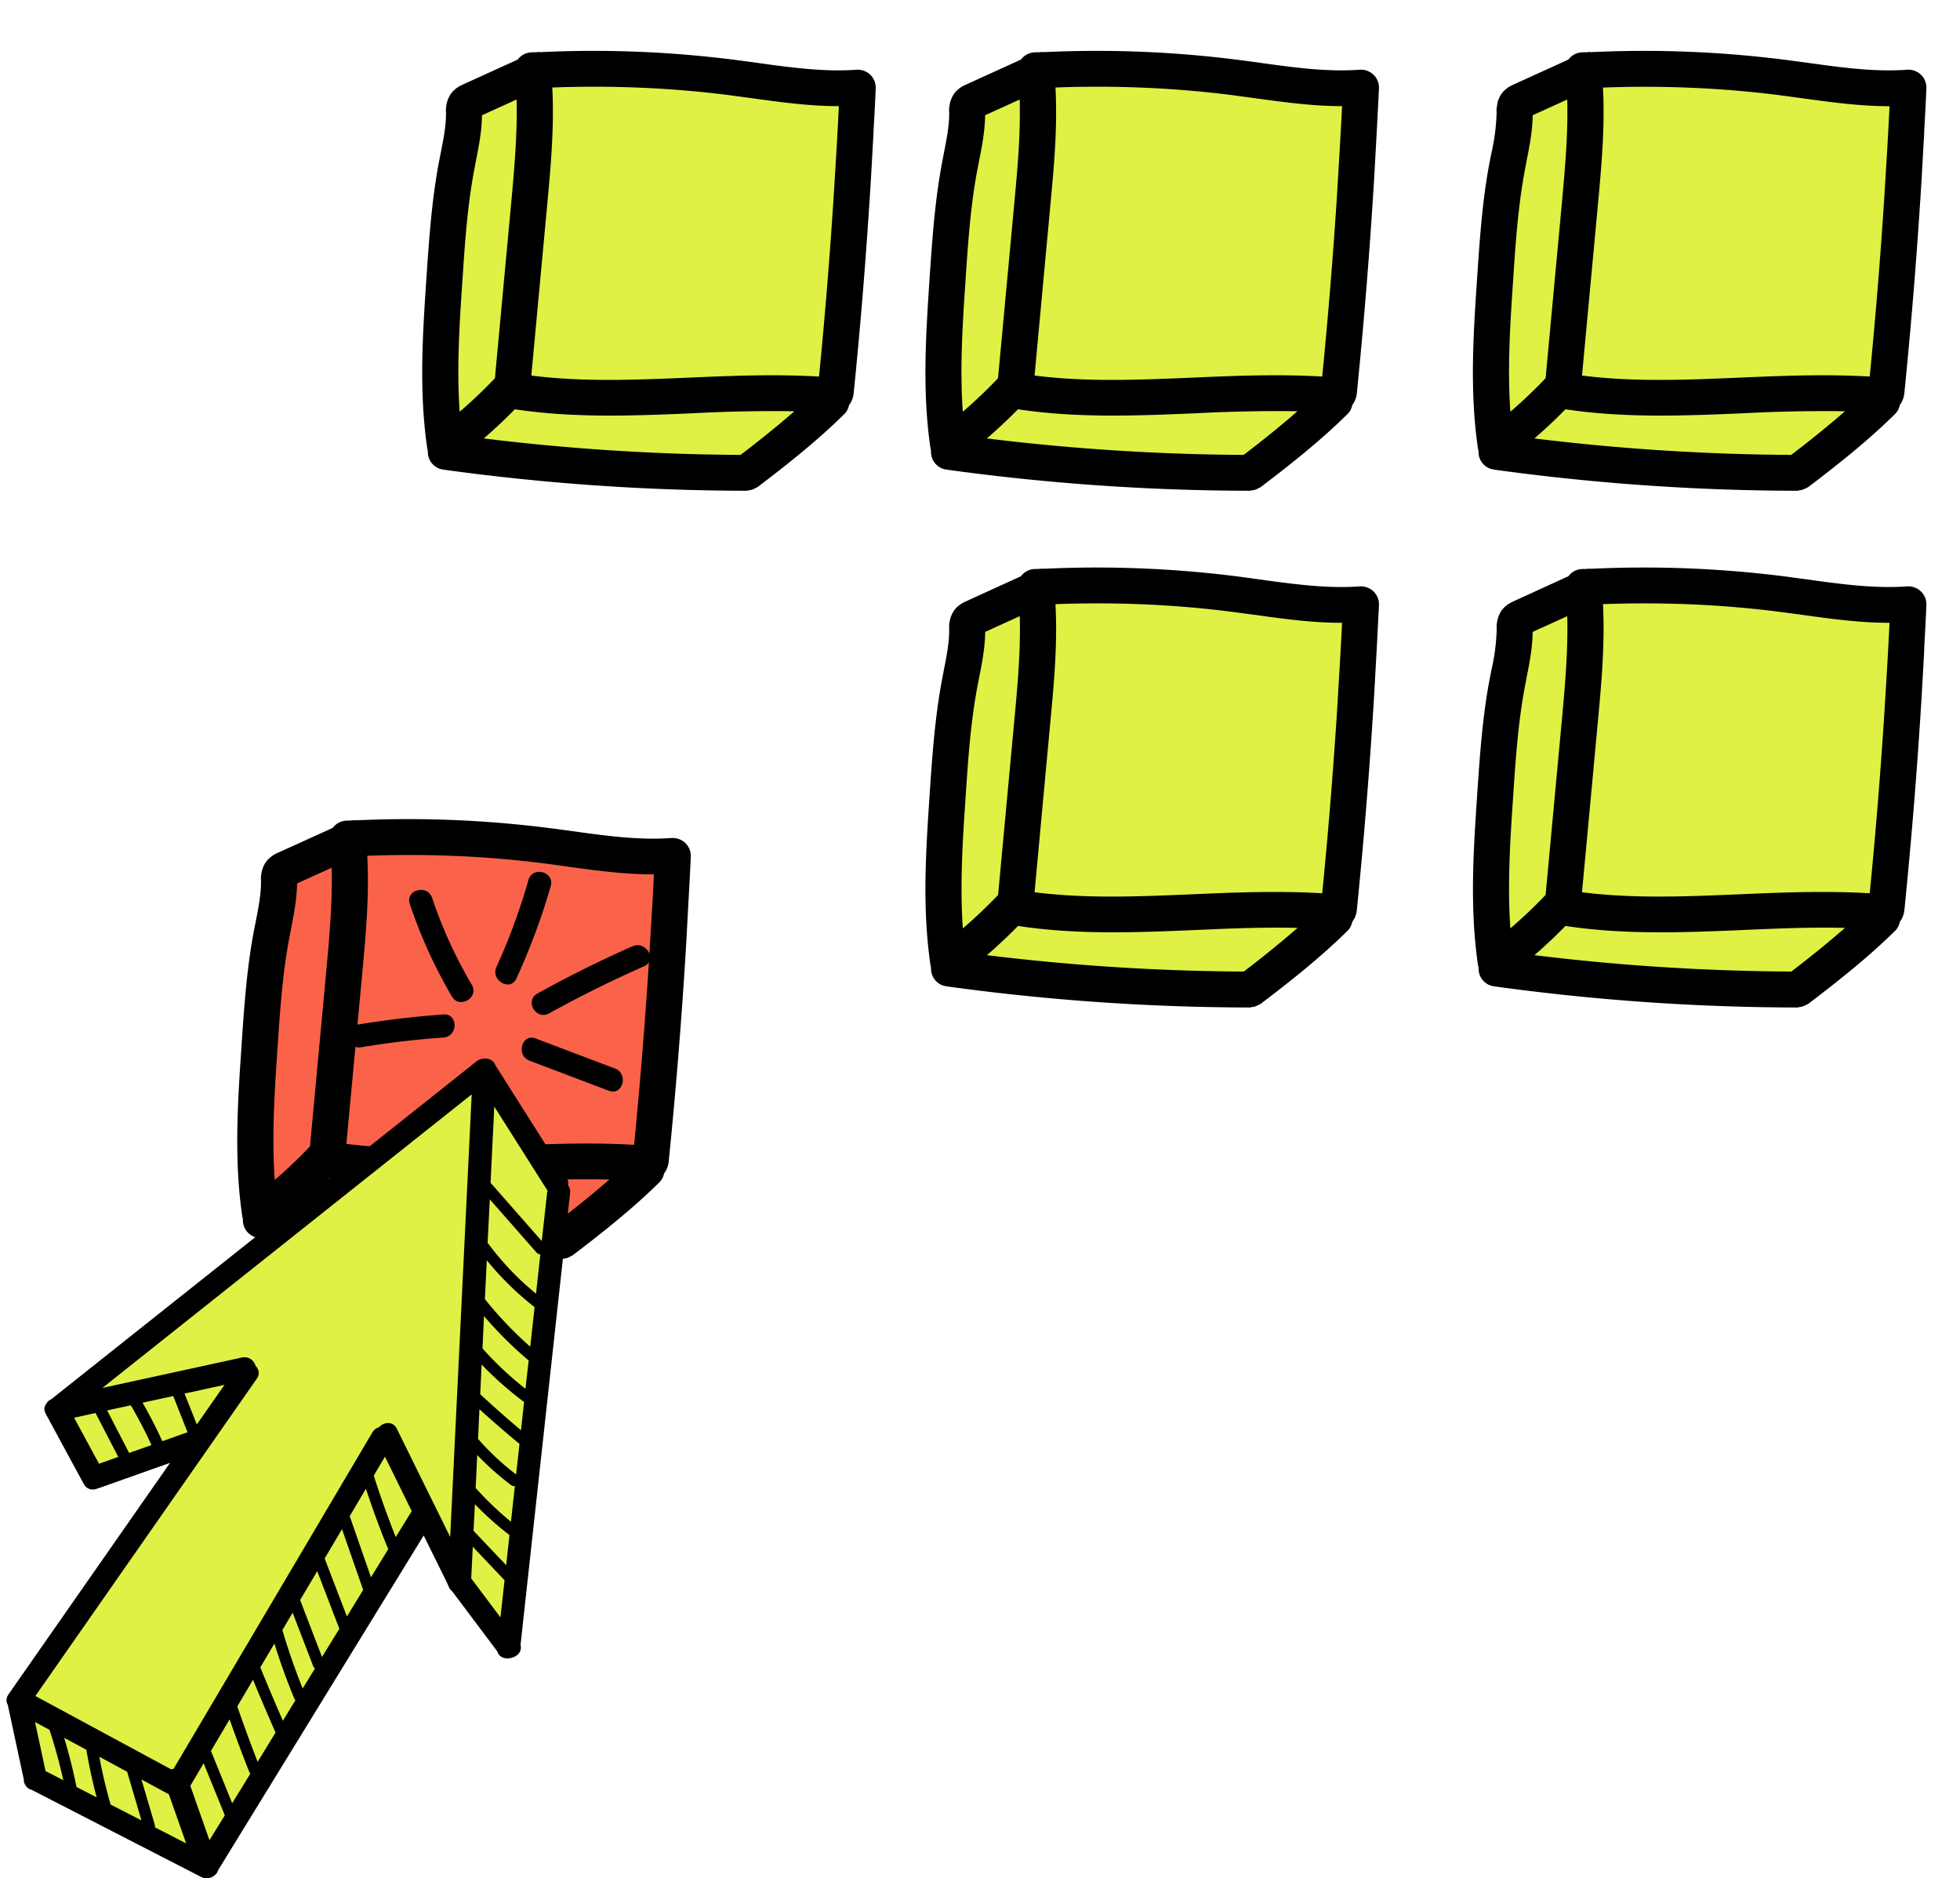
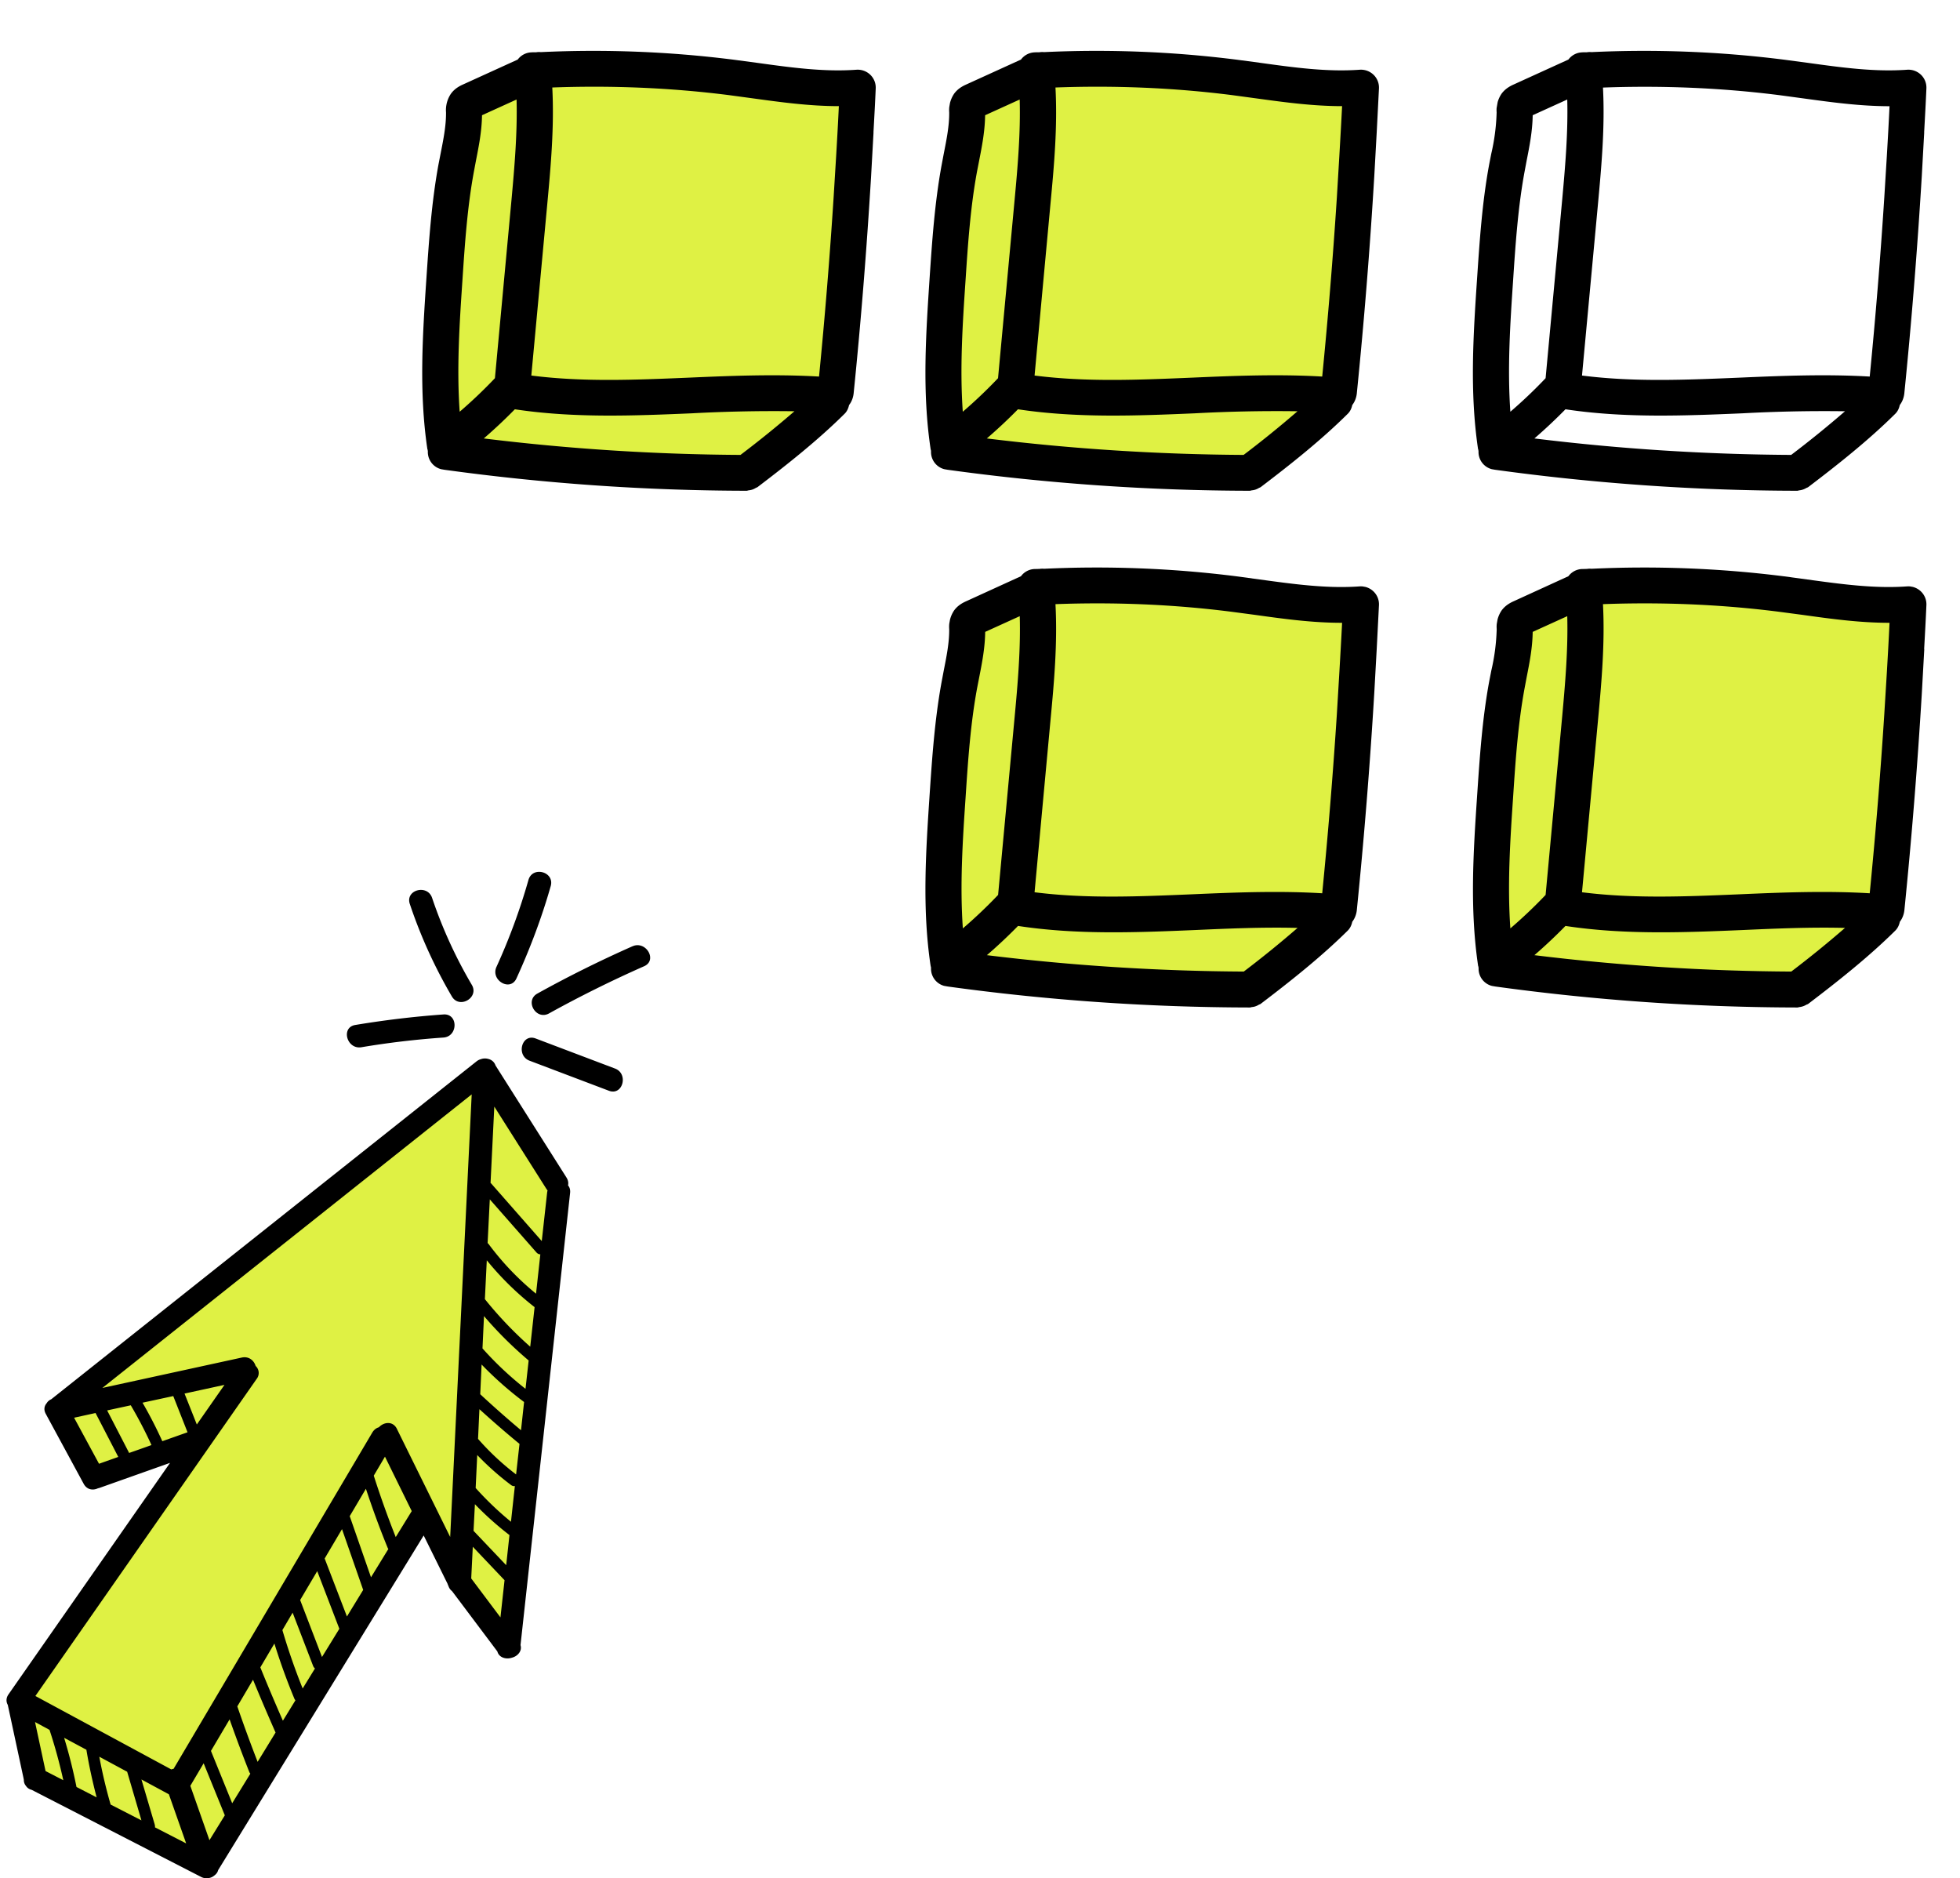
<svg xmlns="http://www.w3.org/2000/svg" width="287" height="275" fill="none">
  <g clip-path="url(#a)">
    <path d="m78.57 10.62 46.9 2.12-3.18 43.83L109.27 70l-45.3-3.98 2.2-48.4 12.4-7Z" fill="#DFF144" />
    <path d="M127.9 19.38c.12-2.15.24-4.3.33-6.44a2.61 2.61 0 0 0-.8-2 2.66 2.66 0 0 0-2.03-.73c-4.78.34-9.55-.32-14.6-1.02l-3.45-.46a163.6 163.6 0 0 0-28.16-1.1 2.56 2.56 0 0 0-.67.02c-.26 0-.52 0-.78.02a2.6 2.6 0 0 0-1.93 1.05l-7.97 3.63c-.4.18-1.24.56-1.83 1.4a4.3 4.3 0 0 0-.7 2.7c.02 1.95-.38 3.95-.8 6.07l-.3 1.54c-1.02 5.55-1.4 11.2-1.77 16.67-.55 8.17-1.11 16.63.14 25.02l.05.14c0 .06 0 .1.02.16a2.6 2.6 0 0 0 2.24 2.7 327.96 327.96 0 0 0 44.43 3.1c.1 0 .2-.05.3-.06.17-.02.34-.05.5-.1.2-.06.37-.15.54-.25.08-.05.18-.07.27-.13 4.3-3.27 8.81-6.83 12.74-10.73.37-.36.55-.81.66-1.28.54-.7.64-1.45.67-1.73v-.01c1.07-10.5 1.91-21.12 2.55-31.7l.36-6.48Zm-5.84 9.59a775.1 775.1 0 0 1-2.13 26.16c-6.33-.37-12.69-.12-18.86.15-8.04.34-15.68.67-23.27-.3l2.35-25.25c.51-5.51 1.02-11.2.72-16.92 8.61-.32 17.28.03 25.82 1.11l3.4.46c4.15.57 8.42 1.16 12.74 1.16-.11 2.4-.25 4.83-.39 7.24l-.38 6.19ZM108.44 66.6a322.75 322.75 0 0 1-37.6-2.41 75.31 75.31 0 0 0 4.55-4.27c8.66 1.31 17.43.95 25.93.59a222 222 0 0 1 15.01-.3 155.39 155.39 0 0 1-7.9 6.39ZM70.58 16.87l5.06-2.3c.13 4.86-.3 9.83-.74 14.66l-2.43 26.14a70.33 70.33 0 0 1-5.16 4.91c-.45-6.36-.03-12.86.4-19.19.35-5.31.72-10.81 1.7-16.06l.28-1.49c.42-2.13.86-4.34.89-6.67Z" fill="#000" />
  </g>
  <g clip-path="url(#b)">
    <path d="m51.48 123.1 46.91 2.12-3.18 43.83-13.02 13.42-45.31-3.98 2.21-48.4 12.4-7Z" fill="#FA6349" />
-     <path d="M100.82 131.85c.12-2.14.24-4.3.33-6.43a2.6 2.6 0 0 0-.8-2 2.66 2.66 0 0 0-2.03-.73c-4.78.34-9.56-.32-14.6-1.02-1.16-.16-2.3-.32-3.46-.46a163.66 163.66 0 0 0-28.15-1.11 2.6 2.6 0 0 0-.68.02c-.26.02-.52.01-.77.03a2.6 2.6 0 0 0-1.93 1.05l-7.97 3.62a4.3 4.3 0 0 0-1.84 1.4 4.3 4.3 0 0 0-.7 2.7c.02 1.96-.37 3.96-.79 6.08l-.3 1.54c-1.03 5.55-1.4 11.2-1.77 16.67-.55 8.17-1.12 16.62.14 25.02 0 .05.04.1.05.14 0 .05 0 .1.02.15a2.6 2.6 0 0 0 2.24 2.7 327.8 327.8 0 0 0 44.43 3.1c.1 0 .2-.04.3-.05a2.5 2.5 0 0 0 1.04-.35c.08-.06.18-.07.26-.13 4.3-3.27 8.82-6.84 12.75-10.73.36-.37.55-.82.66-1.28.54-.7.64-1.45.67-1.73v-.01a783.86 783.86 0 0 0 2.55-31.71l.35-6.48Zm-5.84 9.6a776.9 776.9 0 0 1-2.13 26.16c-6.33-.38-12.7-.12-18.87.14-8.04.35-15.67.68-23.26-.28l2.35-25.26c.51-5.52 1.02-11.21.71-16.92 8.62-.32 17.3.02 25.83 1.11 1.13.14 2.26.3 3.39.46 4.15.57 8.42 1.16 12.75 1.15-.11 2.42-.25 4.83-.4 7.25l-.37 6.19Zm-13.63 37.63a322.56 322.56 0 0 1-37.6-2.41 75.22 75.22 0 0 0 4.55-4.27c8.66 1.3 17.43.95 25.93.59 4.94-.22 10-.43 15-.3a155.54 155.54 0 0 1-7.88 6.38ZM43.5 129.34l5.06-2.3c.13 4.86-.3 9.83-.74 14.66l-2.43 26.14a70.17 70.17 0 0 1-5.16 4.9c-.45-6.36-.03-12.85.4-19.18.35-5.32.72-10.82 1.7-16.07l.28-1.48c.42-2.14.85-4.34.89-6.67Z" fill="#000" />
  </g>
  <g clip-path="url(#c)">
    <path d="m152.25 10.62 46.9 2.12-3.17 43.83L182.96 70l-45.31-3.98 2.2-48.4 12.4-7Z" fill="#DFF144" />
    <path d="m201.59 19.38.33-6.44a2.61 2.61 0 0 0-.8-2 2.66 2.66 0 0 0-2.03-.73c-4.79.34-9.56-.32-14.61-1.02l-3.45-.46a163.61 163.61 0 0 0-28.16-1.1 2.56 2.56 0 0 0-.67.02c-.26 0-.52 0-.78.02a2.6 2.6 0 0 0-1.92 1.05l-7.97 3.63c-.4.18-1.25.56-1.84 1.4a4.31 4.31 0 0 0-.7 2.7c.02 1.95-.38 3.95-.8 6.07l-.29 1.54c-1.03 5.55-1.41 11.2-1.78 16.67-.54 8.17-1.11 16.63.15 25.02 0 .05.03.1.04.14l.02.16a2.6 2.6 0 0 0 2.24 2.7 327.96 327.96 0 0 0 44.43 3.1c.11 0 .2-.05.3-.06.18-.02.34-.05.5-.1.2-.06.37-.15.54-.25.09-.05.19-.07.27-.13 4.3-3.27 8.81-6.83 12.74-10.73.37-.36.56-.81.66-1.28.54-.7.64-1.45.67-1.73v-.01a783.15 783.15 0 0 0 2.55-31.7l.36-6.48Zm-5.84 9.59a777.71 777.71 0 0 1-2.14 26.16c-6.32-.37-12.69-.12-18.86.15-8.04.34-15.68.67-23.26-.3l2.34-25.25c.52-5.51 1.03-11.2.72-16.92 8.62-.32 17.29.03 25.82 1.11l3.4.46c4.15.57 8.42 1.16 12.75 1.16-.12 2.4-.26 4.83-.4 7.24l-.37 6.19ZM182.1 66.6a322.75 322.75 0 0 1-37.6-2.41 75.65 75.65 0 0 0 4.56-4.27c8.65 1.31 17.43.95 25.92.59a222 222 0 0 1 15.01-.3 155.39 155.39 0 0 1-7.89 6.39Zm-37.85-49.73 5.06-2.3c.14 4.86-.29 9.83-.74 14.66l-2.43 26.14a70.37 70.37 0 0 1-5.16 4.91c-.45-6.36-.03-12.86.4-19.19.35-5.31.72-10.81 1.7-16.06l.29-1.49c.42-2.13.85-4.34.88-6.67Z" fill="#000" />
  </g>
  <g clip-path="url(#d)">
    <path d="m152.25 86.26 46.9 2.13-3.17 43.83-13.02 13.42-45.31-3.98 2.2-48.4 12.4-7Z" fill="#DFF144" />
    <path d="m201.59 95.02.33-6.43a2.61 2.61 0 0 0-.8-2 2.66 2.66 0 0 0-2.03-.74c-4.79.34-9.56-.32-14.61-1.01l-3.45-.47a163.62 163.62 0 0 0-28.16-1.1 2.56 2.56 0 0 0-.67.02l-.78.02a2.6 2.6 0 0 0-1.92 1.05L141.53 88c-.4.18-1.25.56-1.84 1.4a4.3 4.3 0 0 0-.7 2.7c.02 1.96-.38 3.96-.8 6.08l-.29 1.54c-1.03 5.55-1.41 11.2-1.78 16.67-.54 8.17-1.11 16.62.15 25.02 0 .05.03.09.04.14l.02.15a2.6 2.6 0 0 0 2.24 2.7 327.8 327.8 0 0 0 44.43 3.1c.11 0 .2-.04.3-.06.18-.02.34-.04.5-.1.2-.06.37-.15.54-.25.09-.05.19-.06.27-.13 4.3-3.27 8.81-6.83 12.74-10.72.37-.37.56-.82.66-1.29.54-.7.64-1.44.67-1.73a782.95 782.95 0 0 0 2.55-31.71l.36-6.48Zm-5.84 9.6a777.68 777.68 0 0 1-2.14 26.16c-6.32-.38-12.69-.13-18.86.14-8.04.34-15.68.67-23.26-.29l2.34-25.26c.52-5.51 1.03-11.2.72-16.92 8.62-.32 17.29.03 25.82 1.12l3.4.45c4.15.58 8.42 1.17 12.75 1.16-.12 2.41-.26 4.83-.4 7.25l-.37 6.18Zm-13.64 37.62a322.56 322.56 0 0 1-37.6-2.4 75.56 75.56 0 0 0 4.56-4.28c8.65 1.32 17.43.96 25.92.6 4.94-.22 10.01-.44 15.01-.31a155.5 155.5 0 0 1-7.89 6.4Zm-37.85-49.73 5.06-2.3c.14 4.87-.29 9.84-.74 14.67l-2.43 26.14a70.2 70.2 0 0 1-5.16 4.9c-.45-6.36-.03-12.86.4-19.18.35-5.32.72-10.82 1.7-16.07l.29-1.49c.42-2.13.85-4.33.88-6.67Z" fill="#000" />
  </g>
  <g clip-path="url(#e)">
-     <path d="m232.42 10.62 46.9 2.12-3.18 43.83L263.12 70l-45.3-3.98 2.2-48.4 12.4-7Z" fill="#DFF144" />
    <path d="M281.75 19.38c.12-2.15.24-4.3.33-6.44a2.61 2.61 0 0 0-.8-2 2.66 2.66 0 0 0-2.03-.73c-4.78.34-9.55-.32-14.6-1.02l-3.46-.46a163.6 163.6 0 0 0-28.15-1.1 2.56 2.56 0 0 0-.67.02c-.26 0-.52 0-.78.02a2.6 2.6 0 0 0-1.93 1.05l-7.97 3.63c-.4.18-1.24.56-1.84 1.4a4.3 4.3 0 0 0-.7 2.7 30.3 30.3 0 0 1-.79 6.07l-.3 1.54c-1.03 5.55-1.4 11.2-1.77 16.67-.55 8.17-1.11 16.63.14 25.02l.05.14c0 .06 0 .1.02.16a2.6 2.6 0 0 0 2.24 2.7 327.94 327.94 0 0 0 44.43 3.1c.1 0 .2-.05.3-.06a2.5 2.5 0 0 0 1.03-.35c.1-.05.2-.07.28-.13 4.3-3.27 8.81-6.83 12.74-10.73.37-.36.56-.81.66-1.28.54-.7.64-1.45.67-1.73v-.01c1.06-10.5 1.91-21.12 2.55-31.7l.36-6.48Zm-5.84 9.59a775.1 775.1 0 0 1-2.13 26.16c-6.33-.37-12.69-.12-18.86.15-8.04.34-15.68.67-23.27-.3L234 29.74c.51-5.51 1.02-11.2.72-16.92 8.61-.32 17.28.03 25.82 1.11l3.4.46c4.15.57 8.42 1.16 12.74 1.16-.11 2.4-.25 4.83-.39 7.24l-.38 6.19ZM262.28 66.6a322.77 322.77 0 0 1-37.6-2.41 75.05 75.05 0 0 0 4.55-4.27c8.66 1.31 17.43.95 25.93.59a222 222 0 0 1 15-.3 155.37 155.37 0 0 1-7.88 6.39Zm-37.85-49.73 5.06-2.3c.13 4.86-.3 9.83-.74 14.66l-2.43 26.14a70.37 70.37 0 0 1-5.16 4.91c-.45-6.36-.03-12.86.4-19.19.35-5.31.72-10.81 1.7-16.06l.28-1.49c.42-2.13.86-4.34.89-6.67Z" fill="#000" />
  </g>
  <g clip-path="url(#f)">
    <path d="m232.42 86.26 46.9 2.13-3.18 43.83-13.02 13.42-45.3-3.98 2.2-48.4 12.4-7Z" fill="#DFF144" />
    <path d="M281.75 95.02c.12-2.15.24-4.3.33-6.43a2.61 2.61 0 0 0-.8-2 2.66 2.66 0 0 0-2.03-.74c-4.78.34-9.55-.32-14.6-1.01l-3.46-.47a163.6 163.6 0 0 0-28.15-1.1 2.56 2.56 0 0 0-.67.02l-.78.02a2.6 2.6 0 0 0-1.93 1.05L221.7 88c-.4.18-1.24.56-1.84 1.4a4.3 4.3 0 0 0-.7 2.7 30.3 30.3 0 0 1-.79 6.08l-.3 1.54c-1.03 5.55-1.4 11.2-1.77 16.67-.55 8.17-1.11 16.62.14 25.02l.05.14c0 .05 0 .1.02.15a2.6 2.6 0 0 0 2.24 2.7 327.78 327.78 0 0 0 44.43 3.1c.1 0 .2-.04.3-.06a2.48 2.48 0 0 0 1.03-.35c.1-.05.2-.06.28-.13 4.3-3.27 8.81-6.83 12.74-10.72.37-.37.56-.82.66-1.29.54-.7.64-1.44.67-1.73a786.6 786.6 0 0 0 2.55-31.71l.36-6.48Zm-5.84 9.6a775.07 775.07 0 0 1-2.13 26.16c-6.33-.38-12.69-.13-18.86.14-8.04.34-15.68.67-23.27-.29l2.35-25.26c.51-5.51 1.02-11.2.72-16.92 8.61-.32 17.28.03 25.82 1.12l3.4.45c4.15.58 8.42 1.17 12.74 1.16-.11 2.41-.25 4.83-.39 7.25l-.38 6.18Zm-13.63 37.62a322.57 322.57 0 0 1-37.6-2.4 74.96 74.96 0 0 0 4.55-4.28c8.66 1.32 17.43.96 25.93.6 4.94-.22 10-.44 15-.31a155.48 155.48 0 0 1-7.88 6.4Zm-37.85-49.73 5.06-2.3c.13 4.87-.3 9.84-.74 14.67l-2.43 26.14a70.2 70.2 0 0 1-5.16 4.9c-.45-6.36-.03-12.86.4-19.18.35-5.32.72-10.82 1.7-16.07l.28-1.49c.42-2.13.86-4.33.89-6.67Z" fill="#000" />
  </g>
  <g clip-path="url(#g)">
    <path d="m2.87 248.17 27.18-38.53L13 217.95l-2.95-11.6L69 157.74l13.34 15.8-7.74 67.02-8.04-9.65-5.26-8.12-31.35 50.14-26.46-12.4-.62-12.36Z" fill="#DFF144" />
    <path d="m82.94 172.38-10.38-16.39a1.45 1.45 0 0 0-1.07-.96 1.75 1.75 0 0 0-1.09.04c-.22.06-.44.17-.65.34L7.5 204.86a1.4 1.4 0 0 0-.67.58c-.43.5-.4 1.1-.1 1.6l.1.19 5.42 10c.48.89 1.36 1 2.07.67l.23-.06 10.35-3.67-23.64 33.87c-.4.56-.37 1.12-.12 1.56l2.35 10.94c-.01.32.08.65.31.92.21.32.51.5.84.58l24.77 12.73c.33.18.66.23.97.2.35-.01.69-.13.98-.37.28-.2.5-.46.58-.8l30.1-49 3.5 7.08c.03.1.07.21.13.32.08.26.22.47.4.64l.15.14 6.61 8.8c.23.9 1.27 1.2 2.14.91.84-.22 1.51-.98 1.25-1.84l7.26-66.2c.05-.47-.07-.84-.3-1.1.08-.36.02-.76-.24-1.17ZM69 231.09l.23-4.64 4.65 4.9-.6 5.44-4.28-5.7Zm-10.88-21.9c-.6-1.2-1.93-1-2.64-.23-.37.1-.7.34-.96.76l-29.1 49.24a2.1 2.1 0 0 0-.34.09L5.18 248.3l32.4-46.42a1.4 1.4 0 0 0-.15-1.9c-.24-.8-.99-1.45-2.02-1.23l-20.42 4.45 54.08-42.98-3.15 64.8-7.8-15.82Zm-3.8 21.72-3.11-8.94 2.37-4.01c.96 2.9 2.01 5.78 3.17 8.61.03.08.07.15.12.2l-2.54 4.14Zm-3.52 5.75-3.26-8.49 2.54-4.3 3.1 8.9-2.38 3.89Zm-3.65 5.93-3.2-8.34 2.5-4.23 3.24 8.44-2.54 4.13Zm-2.83 4.61a93.62 93.62 0 0 1-2.97-8.55l1.5-2.55 3 7.8c.06.16.16.28.27.37l-1.8 2.93Zm-2.9 4.71a282.93 282.93 0 0 1-3.3-7.8l2.06-3.49a93.65 93.65 0 0 0 2.92 8.06c.04.1.1.18.16.25l-1.83 2.98Zm-3.7 6.02a216.32 216.32 0 0 1-2.97-8.11l2.3-3.9c1.07 2.6 2.17 5.17 3.3 7.73l-2.62 4.28ZM34 264l-3.11-7.66 2.73-4.62c.91 2.58 1.87 5.15 2.88 7.7.04.1.1.18.16.25L34 264Zm-17.8.2a74.63 74.63 0 0 1-1.66-7.01l4.08 2.2 2.09 7.12-4.5-2.31Zm-5-2.58a74.38 74.38 0 0 0-1.81-7.2l3.26 1.75c.39 2.35.9 4.67 1.5 6.97l-2.95-1.52Zm-4.53-2.33-1.54-7.18 2.12 1.15c.8 2.42 1.47 4.88 2.02 7.37l-2.6-1.34Zm16 7.87-1.96-6.64 4.02 2.17 2.53 7.19-4.57-2.35a.84.84 0 0 0-.03-.37Zm5.2-5.71 1.95-3.3 3.1 7.62-2.25 3.64-2.8-7.96ZM23.77 211a63.69 63.69 0 0 0-2.9-5.64l4.5-.97 2.09 5.3-3.7 1.31Zm-4.9 1.64-3.18-6.15 3.46-.75a63.75 63.75 0 0 1 3.03 5.82c-1.1.4-2.19.78-3.28 1.16 0-.03-.02-.05-.03-.08Zm8.16-8.62 5.84-1.27-4.05 5.8-1.8-4.53Zm42.5 16.19a46.38 46.38 0 0 0 5.07 4.53l-.48 4.41-4.78-5.03.2-3.91Zm5.29 2.58a46.39 46.39 0 0 1-5.17-4.94l.23-4.83a40.97 40.97 0 0 0 4.96 4.4c.19.14.38.18.55.14l-.57 5.23Zm.76-6.92a38.17 38.17 0 0 1-5.58-5.21l.2-4.35c1.92 1.74 3.87 3.44 5.87 5.08l-.5 4.48Zm-5.26-11.75.2-4.35a51.37 51.37 0 0 0 6.22 5.49l-.45 4.13c-2.04-1.71-4.03-3.47-5.97-5.27Zm6.63-.79a48.68 48.68 0 0 1-6.3-5.92l.22-4.73c2 2.34 4.18 4.5 6.54 6.5l-.46 4.15ZM71 190.2l.28-5.69a43.53 43.53 0 0 0 7 6.86l-.64 5.79a56.44 56.44 0 0 1-6.64-6.96Zm7.49-.8a40.72 40.72 0 0 1-6.93-7.25.94.94 0 0 0-.16-.16l.32-6.4 6.83 7.77c.18.2.38.28.57.28l-.63 5.76Zm-67.64 18.16 3.14-.69 3.33 6.43-2.82 1-3.65-6.74Zm47.1 17.48a138.93 138.93 0 0 1-3.22-9l1.64-2.78 3.92 7.97-2.34 3.8Zm21.38-43.34-7.36-8.38a.86.86 0 0 0-.14-.13l.55-11.18 7.65 12.08.15.2c-.03.12-.06.24-.07.37l-.78 7.04ZM52.92 153.32c3.98-.67 7.98-1.14 12.02-1.42 2.15-.16 2.17-3.53 0-3.38-4.34.31-8.64.83-12.92 1.54-2.14.36-1.24 3.61.9 3.26ZM66.17 145.89c1.1 1.87 4.02.17 2.92-1.7a67.5 67.5 0 0 1-5.82-12.74c-.7-2.05-3.96-1.17-3.26.9a71.83 71.83 0 0 0 6.16 13.54ZM75.62 143.25c2-4.38 3.7-8.88 5.02-13.52.6-2.1-2.66-2.99-3.26-.9a89.8 89.8 0 0 1-4.68 12.72c-.9 1.96 2.01 3.68 2.92 1.7ZM92.61 138.54c-4.74 2.1-9.38 4.4-13.92 6.92-1.9 1.05-.2 3.96 1.7 2.91 4.54-2.51 9.18-4.81 13.93-6.91 1.99-.88.27-3.79-1.7-2.92ZM90.06 156.44l-11.62-4.4c-2.04-.78-2.92 2.48-.9 3.25l11.62 4.4c2.03.77 2.91-2.49.9-3.25Z" fill="#000" />
  </g>
  <defs>
    <clipPath id="a">
      <path fill="#fff" transform="rotate(10.02 34.04 388.3)" d="M0 0h66.08v68.25H0z" />
    </clipPath>
    <clipPath id="b">
-       <path fill="#fff" transform="rotate(10.02 -621.07 290.07)" d="M0 0h66.08v68.25H0z" />
-     </clipPath>
+       </clipPath>
    <clipPath id="c">
      <path fill="#fff" transform="rotate(10.02 70.88 808.59)" d="M0 0h66.08v68.25H0z" />
    </clipPath>
    <clipPath id="d">
      <path fill="#fff" transform="rotate(10.02 -360.59 846.41)" d="M0 0h66.08v68.25H0z" />
    </clipPath>
    <clipPath id="e">
      <path fill="#fff" transform="rotate(10.02 110.96 1265.86)" d="M0 0h66.08v68.25H0z" />
    </clipPath>
    <clipPath id="f">
      <path fill="#fff" transform="rotate(10.02 -320.5 1303.68)" d="M0 0h66.08v68.25H0z" />
    </clipPath>
    <clipPath id="g">
      <path fill="#fff" transform="translate(.95 127.64)" d="M0 0h94.25v147.33H0z" />
    </clipPath>
  </defs>
</svg>